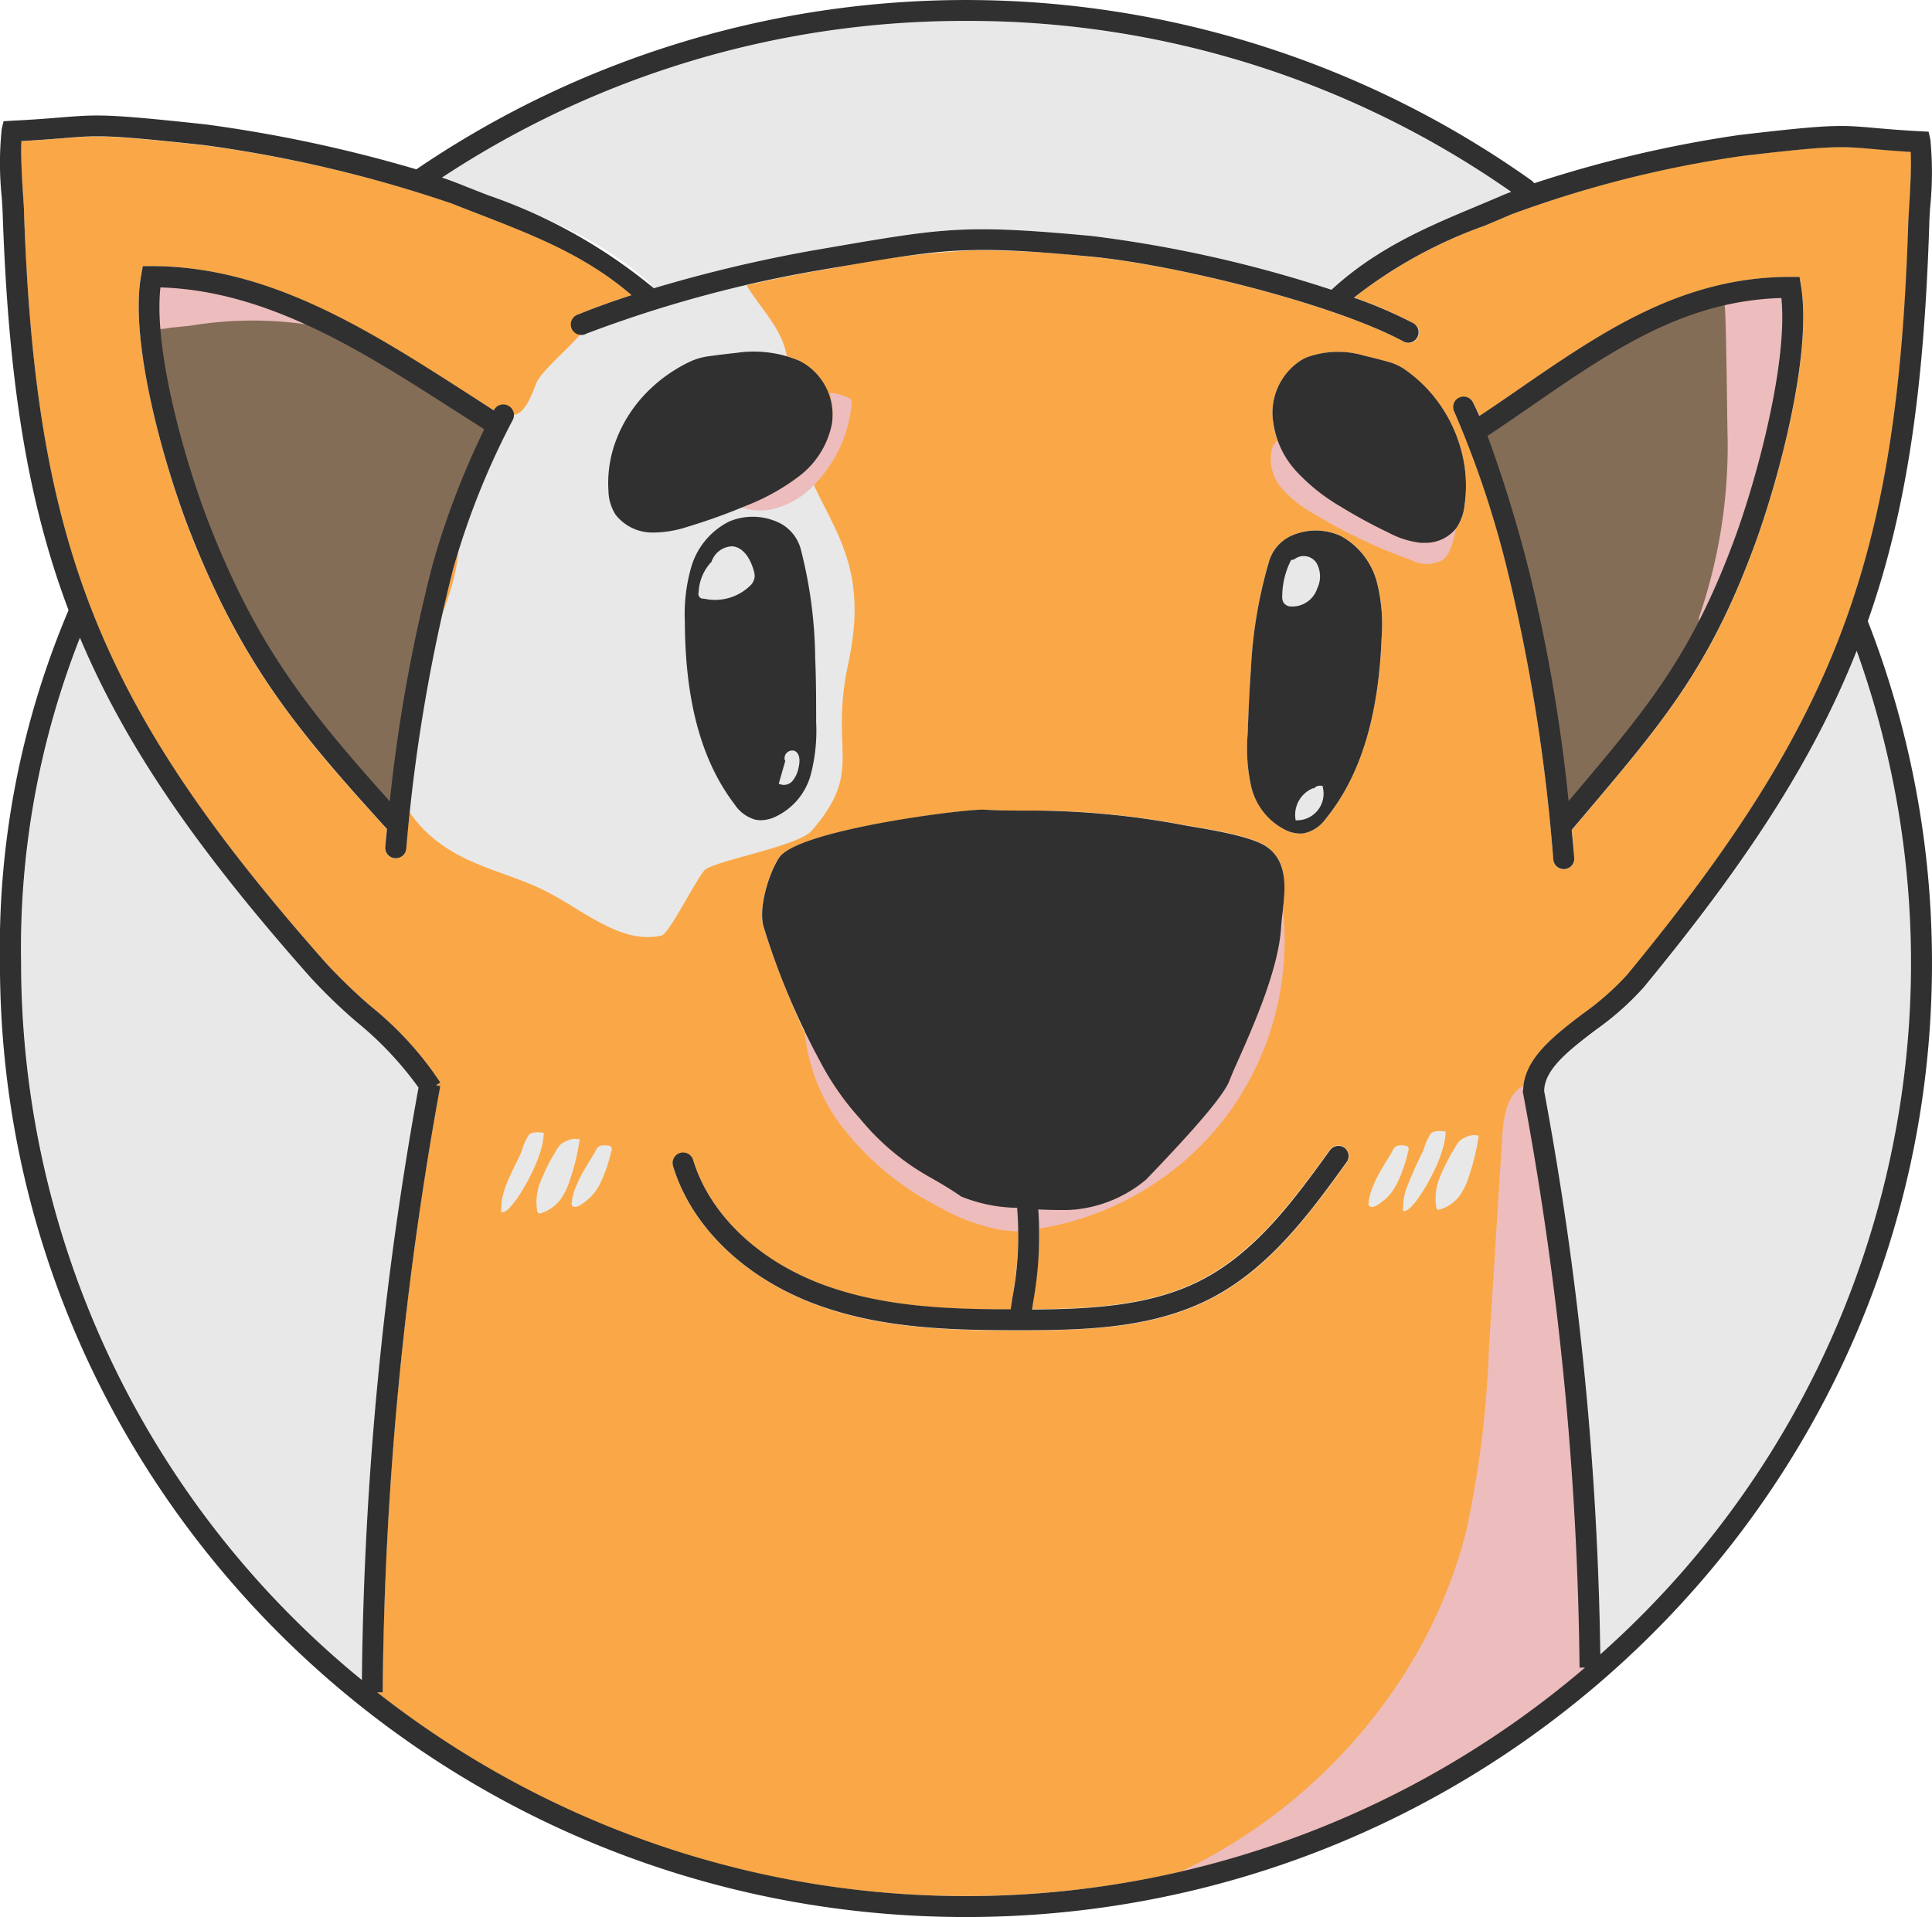
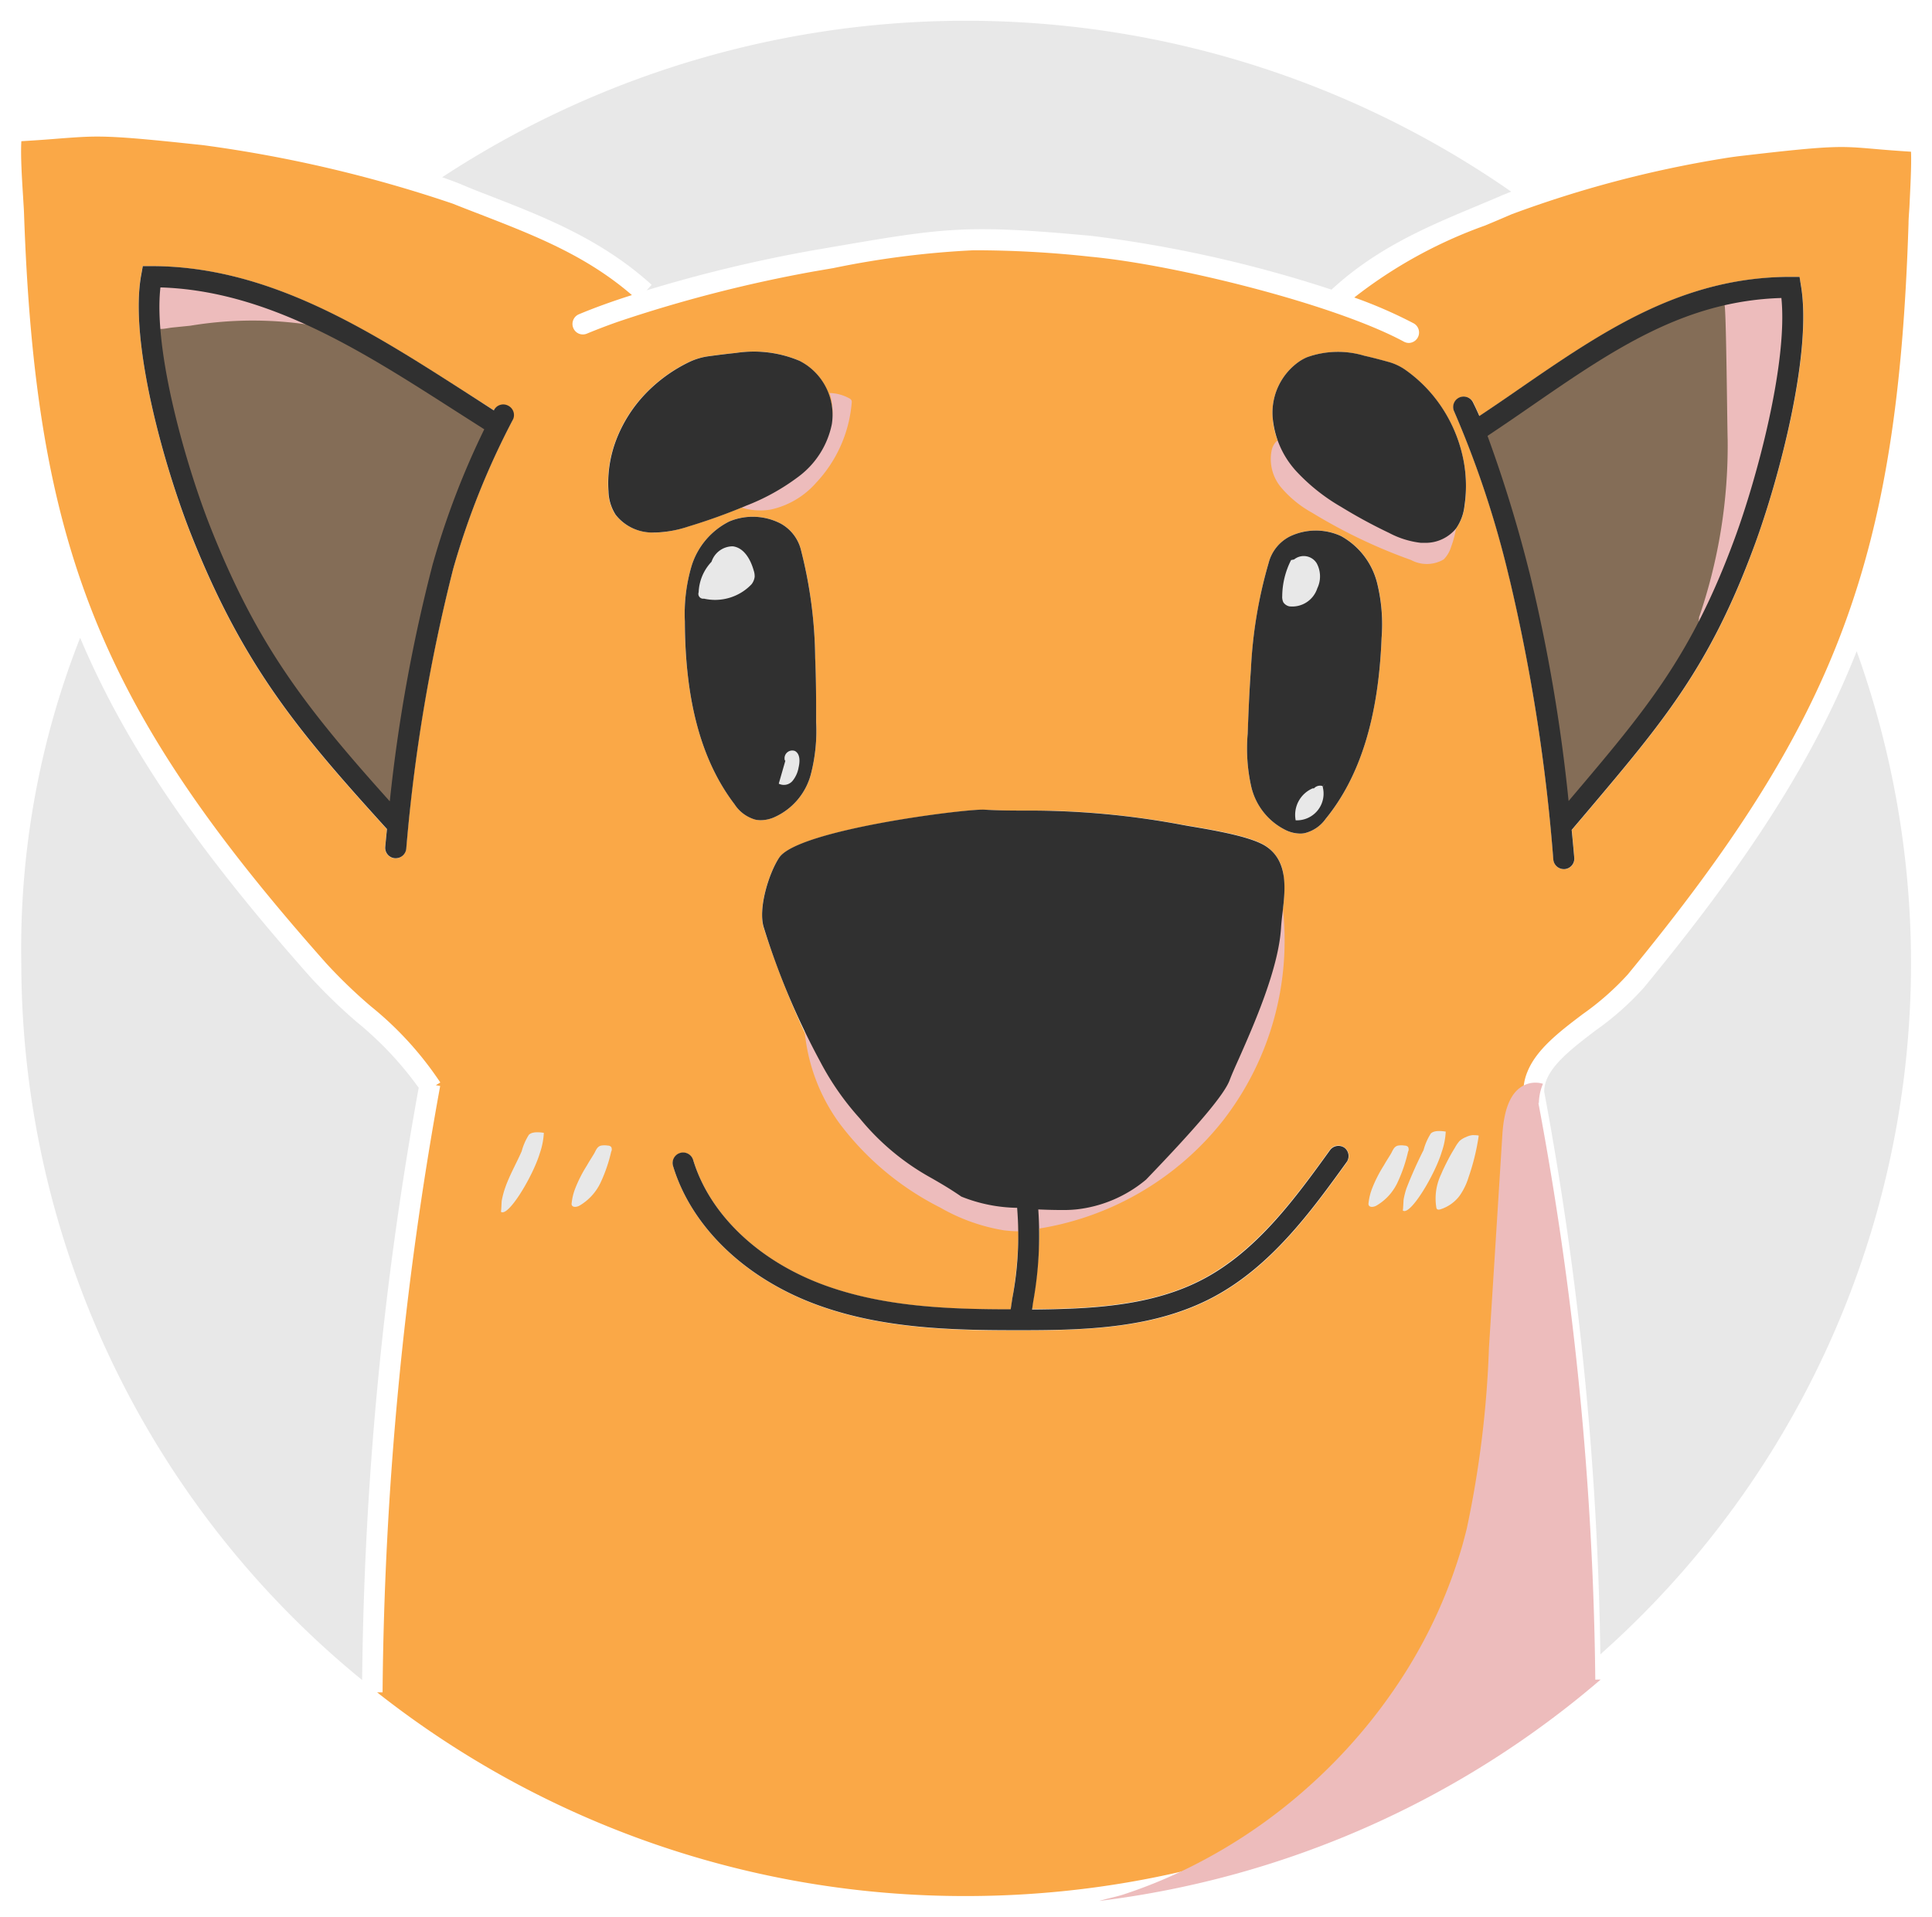
<svg xmlns="http://www.w3.org/2000/svg" width="124.776" height="123.831" viewBox="0 0 124.776 123.831">
  <g id="Adocao_image" transform="translate(-20.881 -0.001)">
    <g id="Layer_3" data-name="Layer 3" transform="translate(22.244 1.34)">
      <path id="Caminho_1" data-name="Caminho 1" d="M201,40.906c3.584,1.392,7.289,2.834,10.541,5.782l-.326.357A92.45,92.45,0,0,1,221.8,44.49l1.209-.208c7.441-1.28,8.777-1.513,16.955-.753A81.946,81.946,0,0,1,255.449,47c2.924-2.7,6.2-4.074,9.4-5.407.564-.239,1.135-.474,1.7-.722l.505-.2a61.667,61.667,0,0,0-69.043-.93c.425.146.815.291,1.169.431C199.786,40.438,200.4,40.673,201,40.906Z" transform="translate(-170.817 -29.63)" fill="#e8e8e8" />
      <path id="Caminho_2" data-name="Caminho 2" d="M135.977,187.249a22.077,22.077,0,0,0-4-4.244A35.314,35.314,0,0,1,129,180.121c-7.162-8.082-11.855-14.739-14.881-21.931a54.763,54.763,0,0,0-3.8,21.041,59.832,59.832,0,0,0,22.012,46.284,225.986,225.986,0,0,1,3.655-38.267Z" transform="translate(-110.306 -118.333)" fill="#e8e8e8" />
      <path id="Caminho_3" data-name="Caminho 3" d="M160,93.442c-6.486-3.949-13.167-8.031-20.786-8.252-.505,4.388,1.878,12.217,3.581,16.309,3.274,7.855,6.64,12.064,12.73,18.518a102.07,102.07,0,0,1,3.072-16.14,53.11,53.11,0,0,1,3.656-9.075Q161.13,94.128,160,93.442Z" transform="translate(-131.271 -68.374)" fill="#846d57" />
      <path id="Caminho_4" data-name="Caminho 4" d="M372.73,139.38a3.1,3.1,0,0,0-1.184-.22,3.815,3.815,0,0,0-1.376.257,1.4,1.4,0,0,0-.8.93,24.627,24.627,0,0,0-1.305,6.7c-.127,1.423-.192,2.883-.251,4.173a8.682,8.682,0,0,0,.214,3.044,3.1,3.1,0,0,0,1.845,2.024,1.016,1.016,0,0,0,.462.078,1.47,1.47,0,0,0,.667-.474c2.456-2.539,3.761-6.173,3.993-11.108a8.62,8.62,0,0,0-.288-3.181,3.649,3.649,0,0,0-1.975-2.22Z" transform="translate(-287.953 -105.202)" fill="#303030" />
      <path id="Caminho_5" data-name="Caminho 5" d="M447.77,161c-2.818,7.131-7.158,13.728-13.753,21.739A18.587,18.587,0,0,1,430.9,185.5c-1.705,1.3-3.314,2.533-3.311,3.95a214.634,214.634,0,0,1,3.627,36.344A59.678,59.678,0,0,0,447.77,161Z" transform="translate(-329.221 -120.272)" fill="#e8e8e8" />
      <path id="Caminho_6" data-name="Caminho 6" d="M232.355,54.736c-1.051-.068-1.811-.13-2.437-.186-2.142-.183-2.654-.229-8.47.45-.378.043-.8.1-1.24.174a72.5,72.5,0,0,0-13.641,3.6c-.574.248-1.144.49-1.718.729a30.157,30.157,0,0,0-8.451,4.65,29.787,29.787,0,0,1,3.829,1.665.676.676,0,0,1-.31,1.271.7.7,0,0,1-.31-.081c-4.467-2.415-14.739-4.976-20.263-5.491a68.714,68.714,0,0,0-7.534-.415,58.223,58.223,0,0,0-9.062,1.153l-1.215.208a88.816,88.816,0,0,0-12.711,3.265c-.71.251-1.373.505-1.978.756a.667.667,0,0,1-.884-.36.679.679,0,0,1,.36-.887c1-.419,2.17-.843,3.426-1.24-2.961-2.555-6.253-3.835-9.729-5.187-.62-.239-1.24-.477-1.86-.725a85.473,85.473,0,0,0-16.044-3.764c-6.272-.682-6.821-.62-9.14-.453-.679.056-1.507.121-2.66.189-.056.93.043,2.511.109,3.537.025.443.053.822.062,1.079.741,21.615,4.936,32.054,19.516,48.485a33.2,33.2,0,0,0,2.871,2.769,21.817,21.817,0,0,1,4.5,4.932l-.288.174.279.053a228.9,228.9,0,0,0-3.72,39.166h-.353a61.231,61.231,0,0,0,38.025,13.158h.22a62.305,62.305,0,0,0,7.382-.465,61.125,61.125,0,0,0,32.382-14.3h-.332a213.235,213.235,0,0,0-3.674-37.253h.031a3.306,3.306,0,0,1,.264-1.24c.586-1.448,2.1-2.6,3.581-3.72a17.673,17.673,0,0,0,2.889-2.545C227.606,91.424,231.506,81,232.194,59.374c0-.257.031-.639.059-1.079C232.3,57.241,232.393,55.657,232.355,54.736ZM142.045,72.06a49.705,49.705,0,0,0-3.844,9.611,109.115,109.115,0,0,0-3.038,18.093.685.685,0,0,1-.676.62h-.059a.679.679,0,0,1-.62-.738c.037-.381.071-.766.112-1.15-5.627-6.2-9.248-10.46-12.624-18.961-1.742-4.387-4.03-12.494-3.246-16.85l.1-.555h.564c7.558,0,13.979,4.117,20.2,8.092l1.922,1.222v-.025a.679.679,0,0,1,1.2.62Zm9.019,7.27a3.013,3.013,0,0,1-2.39-1.156,2.942,2.942,0,0,1-.456-1.5,7.849,7.849,0,0,1,.515-3.364,8.919,8.919,0,0,1,1.86-2.927,9.759,9.759,0,0,1,2.862-2.074,4.219,4.219,0,0,1,1.24-.363c.685-.093,1.24-.161,1.764-.211a7.5,7.5,0,0,1,4.108.508,5.1,5.1,0,0,1,.468.285,3.835,3.835,0,0,1,1.47,2.018,3.774,3.774,0,0,1,.192,1.194,3.842,3.842,0,0,1-.047.592,5.528,5.528,0,0,1-2.121,3.367,13.918,13.918,0,0,1-3.469,1.925c-.177.074-.357.146-.539.217-1.026.412-2.08.778-3.141,1.1a7.3,7.3,0,0,1-2.152.4Zm10.584,12.255a11.357,11.357,0,0,1-.35,3.382,4.2,4.2,0,0,1-2.431,2.79,2.282,2.282,0,0,1-.794.158,1.551,1.551,0,0,1-.357-.04,2.322,2.322,0,0,1-1.336-.986c-2.142-2.79-3.2-6.672-3.218-11.818a11.067,11.067,0,0,1,.425-3.534,4.793,4.793,0,0,1,2.455-2.924,3.931,3.931,0,0,1,3.311.14,2.682,2.682,0,0,1,1.327,1.767,29.173,29.173,0,0,1,.9,6.92C161.638,88.864,161.641,90.3,161.648,91.586Zm34.267,28.442c-2.285,3.159-4.871,6.743-8.656,8.737-3.658,1.931-7.856,2.1-12.193,2.114H174.4c-4.294,0-8.479-.161-12.435-1.55-4.774-1.671-8.343-5.06-9.558-9.056a.677.677,0,1,1,1.3-.394c1.088,3.587,4.34,6.641,8.709,8.172,3.72,1.3,7.689,1.47,11.8,1.476l.1-.71a27.985,27.985,0,0,0,.394-4.12,16.755,16.755,0,0,0-.09-1.727,10.083,10.083,0,0,1-3.6-.722c-.772-.533-1.352-.865-1.922-1.191a15.823,15.823,0,0,1-4.635-3.854,15.324,15.324,0,0,1-1.9-2.545c-.208-.344-.425-.713-.67-1.141-.356-.62-.685-1.24-.989-1.879a59.624,59.624,0,0,1-2.635-6.728c-.415-1.24.31-3.556.98-4.564,1.187-1.789,12.045-3.156,13.241-3.1,1.029.05,1.882.053,2.79.059h1.59a53.589,53.589,0,0,1,8.451.908l.378.062c1.959.326,4.123.722,5.01,1.324a2.614,2.614,0,0,1,1.122,1.925,9.235,9.235,0,0,1-.071,2.325c-.04.341-.081.682-.1,1-.158,2.629-1.752,6.241-2.7,8.4-.267.6-.493,1.11-.62,1.439-.347.93-2.012,2.9-5.391,6.424a8.549,8.549,0,0,1-4.5,1.922,8.3,8.3,0,0,1-.98.04c-.425,0-.93-.016-1.488-.037.05.546.071,1.07.071,1.581a28.694,28.694,0,0,1-.4,4.374l-.071.512c3.978-.031,7.8-.248,11.046-1.962,3.506-1.86,5.993-5.289,8.191-8.33a.677.677,0,0,1,1.1.794Zm2.251-33.9c-.208,5.143-1.386,8.972-3.609,11.7a2.375,2.375,0,0,1-1.367.93,2.028,2.028,0,0,1-1.138-.161,4.216,4.216,0,0,1-2.316-2.88,11.267,11.267,0,0,1-.22-3.395c.05-1.271.1-2.719.208-4.136a29.848,29.848,0,0,1,1.141-6.883,2.679,2.679,0,0,1,1.38-1.718,3.888,3.888,0,0,1,3.3-.025,4.8,4.8,0,0,1,2.328,3.01,11.116,11.116,0,0,1,.294,3.559Zm5.357-8.51a3.181,3.181,0,0,1-.5,1.389.232.232,0,0,1-.028.047,2.558,2.558,0,0,1-2.068.949H200.7a5.711,5.711,0,0,1-2.049-.642,32.63,32.63,0,0,1-3.1-1.683,12.175,12.175,0,0,1-2.874-2.276,6.654,6.654,0,0,1-1.153-1.823,5.029,5.029,0,0,1-.4-1.714,4.03,4.03,0,0,1,1.755-3.6h0a4.387,4.387,0,0,1,.446-.239,5.885,5.885,0,0,1,3.72-.105c.453.105.93.226,1.532.394a3.585,3.585,0,0,1,1.091.5,9.146,9.146,0,0,1,2.331,2.366,9.378,9.378,0,0,1,1.364,3.082A8.771,8.771,0,0,1,203.523,77.619Zm18.713,2.595c-2.874,7.8-5.856,11.322-10.789,17.16l-1,1.178h0c.059.6.115,1.2.164,1.8a.676.676,0,0,1-.62.732h-.059a.676.676,0,0,1-.673-.62c0-.109-.019-.211-.025-.31a118.218,118.218,0,0,0-2.79-17.78l-.04-.152a63.566,63.566,0,0,0-3.534-10.668.682.682,0,1,1,1.215-.62c.14.285.276.583.406.884.85-.567,1.677-1.138,2.5-1.7,3.441-2.372,6.759-4.65,10.519-6.024a20.579,20.579,0,0,1,7.066-1.271h.574l.1.564c.744,4.343-1.4,12.457-3.017,16.828Z" transform="translate(-110.297 -46.275)" fill="#faa847" />
-       <path id="Caminho_7" data-name="Caminho 7" d="M218.443,106.895c-.022.146-.053.285-.084.431-1.24,5.76,1.06,6.839-2.362,10.786-.831.958-5.853,1.86-6.836,2.48-.471.31-2.335,4.164-2.855,4.285-2.582.6-5-1.594-7.441-2.843-1.73-.88-3.581-1.308-5.323-2.17a10,10,0,0,1-2.065-1.339,8.122,8.122,0,0,1-1.522-1.724c-.344-.539-.335-.025-.422-.729-.267-2.093.905-4.508,1.082-6.607.276-3.339,2.285-6.049,2.564-9.388.264-3.141.766-3.82,1.687-6.74,1.24-3.953,1.931-.171,3.308-4.049.36-1.011,2.911-2.893,3.3-3.878,2.92-1.377,1.355-.645,3.99-1.24l1.55-1.15c3.122-.722,1.094-.62,3.069-.676.719.505.967-.9,1.414,0,1.02,2.034,2.973,3.438,2.955,5.89C214.4,97.3,220.185,98.146,218.443,106.895Z" transform="translate(-164.94 -65.789)" fill="#e8e8e8" />
      <path id="Caminho_8" data-name="Caminho 8" d="M258.131,144.245a27.46,27.46,0,0,0-1-7.041,1.43,1.43,0,0,0-.744-1,3.506,3.506,0,0,0-1.448-.31,2.79,2.79,0,0,0-1.06.192,3.8,3.8,0,0,0-2.021,2.257,9.68,9.68,0,0,0-.412,3.314c.022,5.168,1.147,9.009,3.435,11.741a1.486,1.486,0,0,0,.639.521.967.967,0,0,0,.459-.071,3.215,3.215,0,0,0,1.888-2.055,9.846,9.846,0,0,0,.332-3.175C258.183,147.2,258.18,145.724,258.131,144.245Z" transform="translate(-207.688 -102.953)" fill="#303030" />
      <path id="Caminho_9" data-name="Caminho 9" d="M246.883,107.248a4.716,4.716,0,0,0,1.767-2.79,2.855,2.855,0,0,0-1.132-2.744,3.463,3.463,0,0,0-.341-.211,4.992,4.992,0,0,0-2.331-.481c-.44,0-.874.034-1.29.074-.539.053-1.125.127-1.86.229a2.972,2.972,0,0,0-.93.267,9.13,9.13,0,0,0-2.66,1.972A8.342,8.342,0,0,0,236.4,106.3a7.32,7.32,0,0,0-.44,3.082,1.919,1.919,0,0,0,.239.93,1.841,1.841,0,0,0,1.435.62,6.362,6.362,0,0,0,2.034-.372c1.3-.4,2.589-.874,3.832-1.4A13.6,13.6,0,0,0,246.883,107.248Z" transform="translate(-196.986 -78.886)" fill="#303030" />
      <path id="Caminho_10" data-name="Caminho 10" d="M285.009,221.136a7.646,7.646,0,0,0,3.928-1.64c4.1-4.356,5.2-5.891,5.394-6.427.143-.394.378-.93.679-1.631.967-2.238,2.586-5.98,2.737-8.557.022-.381.068-.781.112-1.163.186-1.6.251-2.694-.49-3.209s-3.64-1.011-4.725-1.194l-.412-.068a52.6,52.6,0,0,0-10.373-.973c-.93,0-1.9,0-3.016-.065-1.839-.1-11.859,1.631-12.733,2.7a6.174,6.174,0,0,0-.868,3.633,50.59,50.59,0,0,0,3.72,9.022,17.643,17.643,0,0,0,2.536,3.72,15.385,15.385,0,0,0,4.551,3.869c.592.347,1.265.741,2.13,1.349C278.859,220.944,283.924,221.3,285.009,221.136Z" transform="translate(-217.165 -144.563)" fill="#303030" />
      <path id="Caminho_11" data-name="Caminho 11" d="M382.7,104.306a8.661,8.661,0,0,0-2.217-2.254,2.418,2.418,0,0,0-.766-.35c-.62-.177-1.16-.31-1.64-.422a5.189,5.189,0,0,0-3.212.022,2.813,2.813,0,0,0-.31.171,3.039,3.039,0,0,0-1.256,2.679,5.069,5.069,0,0,0,1.355,3.035,12.427,12.427,0,0,0,2.871,2.263,34.876,34.876,0,0,0,3.327,1.8,5.127,5.127,0,0,0,1.749.574,1.435,1.435,0,0,0,1.24-.45,2.122,2.122,0,0,0,.31-.93,8.343,8.343,0,0,0-.146-3.187A8.99,8.99,0,0,0,382.7,104.306Z" transform="translate(-291.759 -78.896)" fill="#303030" />
      <path id="Caminho_12" data-name="Caminho 12" d="M421.67,121.43c5.284-6.027,8.462-9.664,11.525-17.63,1.574-4.124,3.767-11.982,3.3-16.4-6.884.2-11.928,3.552-17.739,7.418-.978.653-1.97,1.306-2.985,1.959A89.715,89.715,0,0,1,418.708,106l.044.163a109.171,109.171,0,0,1,2.738,15.462Z" transform="translate(-322.241 -69.986)" fill="#846d57" />
      <path id="Caminho_13" data-name="Caminho 13" d="M210.24,266.362c.465.394,2.083-2.316,2.521-3.795a4.648,4.648,0,0,0,.254-1.3c-.279-.04-.738-.09-.964.124a3.863,3.863,0,0,0-.468,1.07c-.363.828-.825,1.615-1.107,2.48a5.579,5.579,0,0,0-.18.713C210.283,265.726,210.268,266.349,210.24,266.362Z" transform="translate(-179.255 -189.432)" fill="#e8e8e8" />
-       <path id="Caminho_14" data-name="Caminho 14" d="M217.985,265.124a3.53,3.53,0,0,0-.31,2.142.251.251,0,0,0,.04.093c.053.062.152.046.226.022a2.512,2.512,0,0,0,1.225-.862,4.268,4.268,0,0,0,.592-1.2,14.57,14.57,0,0,0,.657-2.685c0-.043-.372-.047-.406-.043a1.357,1.357,0,0,0-.419.127,1.424,1.424,0,0,0-.428.254,2.3,2.3,0,0,0-.31.449c-.158.254-.31.518-.446.784S218.113,264.808,217.985,265.124Z" transform="translate(-184.34 -190.364)" fill="#e8e8e8" />
      <path id="Caminho_15" data-name="Caminho 15" d="M224.981,267.641a.311.311,0,0,0,0,.143c.062.177.326.143.493.053a3.41,3.41,0,0,0,1.383-1.516,9.924,9.924,0,0,0,.673-1.972.329.329,0,0,0,0-.31.31.31,0,0,0-.226-.087,1.264,1.264,0,0,0-.419,0c-.276.062-.341.326-.471.543s-.31.49-.446.735a8.614,8.614,0,0,0-.763,1.5A3.678,3.678,0,0,0,224.981,267.641Z" transform="translate(-189.421 -191.293)" fill="#e8e8e8" />
      <path id="Caminho_16" data-name="Caminho 16" d="M398.12,266.1c.465.391,2.083-2.319,2.521-3.795a4.649,4.649,0,0,0,.254-1.3c-.279-.04-.738-.093-.964.124a3.869,3.869,0,0,0-.468,1.07,26.988,26.988,0,0,0-1.107,2.48,5.07,5.07,0,0,0-.18.71C398.163,265.461,398.145,266.084,398.12,266.1Z" transform="translate(-308.887 -189.25)" fill="#e8e8e8" />
      <path id="Caminho_17" data-name="Caminho 17" d="M405.306,264.361A3.6,3.6,0,0,0,405,266.5a.192.192,0,0,0,.037.093c.056.062.152.047.229.022a2.48,2.48,0,0,0,1.225-.859,4.193,4.193,0,0,0,.589-1.206,14.513,14.513,0,0,0,.657-2.685c0-.04-.369-.043-.406-.04a1.239,1.239,0,0,0-.4.118,1.4,1.4,0,0,0-.425.251,2.351,2.351,0,0,0-.31.45c-.161.257-.31.518-.447.784S405.433,264.051,405.306,264.361Z" transform="translate(-313.599 -189.84)" fill="#e8e8e8" />
      <path id="Caminho_18" data-name="Caminho 18" d="M390.982,267.641a.309.309,0,0,0,0,.143c.062.177.326.143.493.053a3.384,3.384,0,0,0,1.383-1.516,9.923,9.923,0,0,0,.673-1.972.328.328,0,0,0,0-.31.31.31,0,0,0-.226-.087,1.264,1.264,0,0,0-.419,0c-.276.062-.341.326-.471.543s-.31.49-.446.735a8.612,8.612,0,0,0-.763,1.5A3.678,3.678,0,0,0,390.982,267.641Z" transform="translate(-303.956 -191.293)" fill="#e8e8e8" />
    </g>
    <g id="Layer_5" data-name="Layer 5" transform="translate(30.561 20.545)" style="mix-blend-mode: multiply;isolation: isolate">
      <path id="Caminho_19" data-name="Caminho 19" d="M364.052,286.928a61.125,61.125,0,0,1-32.382,14.3c.555-.167,1.135-.276,1.584-.425a31.866,31.866,0,0,0,4.288-1.764,34.458,34.458,0,0,0,7.729-5.27,34.82,34.82,0,0,0,6.033-7.09,32.06,32.06,0,0,0,3.829-8.464c.093-.347.189-.694.273-1.042a66.873,66.873,0,0,0,1.432-11.688q.434-6.852.862-13.7c.081-1.321.381-2.936,1.643-3.339a1.661,1.661,0,0,1,.983,0,3.3,3.3,0,0,0-.264,1.24h-.031a213.225,213.225,0,0,1,3.674,37.247Z" transform="translate(-270.355 -198.982)" fill="#edbcbc" style="mix-blend-mode: multiply;isolation: isolate" />
      <path id="Caminho_20" data-name="Caminho 20" d="M287.215,251.781a16.747,16.747,0,0,1,.09,1.727,8.341,8.341,0,0,1-.93-.062,12.181,12.181,0,0,1-4.117-1.47,18.577,18.577,0,0,1-6.542-5.487,11.975,11.975,0,0,1-2.226-6.039c.31.62.62,1.265.989,1.879.245.428.462.8.67,1.141a15.328,15.328,0,0,0,1.9,2.545,15.826,15.826,0,0,0,4.635,3.854c.57.326,1.15.657,1.922,1.19A10.1,10.1,0,0,0,287.215,251.781Z" transform="translate(-231.213 -194.517)" fill="#edbcbc" />
      <path id="Caminho_21" data-name="Caminho 21" d="M335.152,223.857a18.964,18.964,0,0,1-12.345,7.081c-.18.022-.366.043-.546.059,0-.512-.022-1.036-.071-1.581.549.022,1.063.037,1.488.037a8.285,8.285,0,0,0,.98-.04,8.5,8.5,0,0,0,4.5-1.922c3.379-3.522,5.044-5.5,5.391-6.424.121-.329.347-.843.62-1.439.952-2.17,2.545-5.773,2.7-8.4.019-.31.059-.66.1-1a9.237,9.237,0,0,0,.071-2.325,1.87,1.87,0,0,1,.226.217,3.7,3.7,0,0,1,.713,2.034A18.946,18.946,0,0,1,335.152,223.857Z" transform="translate(-265.814 -172.059)" fill="#edbcbc" />
      <path id="Caminho_22" data-name="Caminho 22" d="M382.638,123.108a6.9,6.9,0,0,1-.372,1.494,1.913,1.913,0,0,1-.471.791,2.145,2.145,0,0,1-2.108.04,34.391,34.391,0,0,1-6.368-3.041,7.182,7.182,0,0,1-2.012-1.631,2.855,2.855,0,0,1-.62-2.431,1.239,1.239,0,0,1,.242-.493.854.854,0,0,1,.2-.167,6.653,6.653,0,0,0,1.153,1.823,12.176,12.176,0,0,0,2.874,2.276,32.609,32.609,0,0,0,3.1,1.683,5.71,5.71,0,0,0,2.049.642h.223a2.558,2.558,0,0,0,2.068-.949A.233.233,0,0,0,382.638,123.108Z" transform="translate(-298.235 -109.803)" fill="#edbcbc" />
      <path id="Caminho_23" data-name="Caminho 23" d="M266.826,108.527a8.585,8.585,0,0,1-2.3,5.181,5.438,5.438,0,0,1-2.945,1.733,4.061,4.061,0,0,1-2.17-.236c.183-.071.363-.143.54-.217a13.915,13.915,0,0,0,3.469-1.925,5.584,5.584,0,0,0,2.121-3.367,3.824,3.824,0,0,0,.046-.592,3.767,3.767,0,0,0-.192-1.194,2.79,2.79,0,0,1,1.284.35.326.326,0,0,1,.127.115A.28.28,0,0,1,266.826,108.527Z" transform="translate(-221.498 -103.068)" fill="#edbcbc" />
      <path id="Caminho_24" data-name="Caminho 24" d="M461.43,95.507c-.031-1.026-.084-7.611-.186-8.631a1.1,1.1,0,0,1,.1-.729,1.057,1.057,0,0,1,.567-.366,4.573,4.573,0,0,1,2.815-.022,1.076,1.076,0,0,1,.648.44,1.209,1.209,0,0,1,.068.657l-.347,4.188a36.947,36.947,0,0,1-1.4,8.575c-.115.347-.242.691-.378,1.032-.077.2-2.359,6.067-2.6,6.111-.62.115-1.259,2.071-1.24,1.8.062-1.705.2-1.9.065-1.473A34.13,34.13,0,0,0,461.43,95.507Z" transform="translate(-359.531 -87.64)" fill="#edbcbc" style="mix-blend-mode: multiply;isolation: isolate" />
      <path id="Caminho_25" data-name="Caminho 25" d="M139.736,86.112a24.6,24.6,0,0,1,8.256.034,24.413,24.413,0,0,1,6.117,2.62,47.7,47.7,0,0,0-15-6.052c-.62-.136-1.411-.2-1.78.31a1.631,1.631,0,0,0-.2.93c0,.353,0,.71.019,1.063a4.212,4.212,0,0,0,.087.989c.161.508.946.264,1.321.226Z" transform="translate(-137.123 -85.617)" fill="#edbcbc" style="mix-blend-mode: multiply;isolation: isolate" />
    </g>
    <g id="Layer_2" data-name="Layer 2" transform="translate(20.881 0.001)">
      <g id="Grupo_1" data-name="Grupo 1" transform="translate(0 0)">
        <path id="Caminho_26" data-name="Caminho 26" d="M158.667,89.772a.676.676,0,0,0-.93.279.177.177,0,0,1,0,.025q-.958-.62-1.922-1.24c-6.2-3.975-12.637-8.085-20.192-8.085h-.564l-.1.555c-.8,4.34,1.5,12.46,3.246,16.85,3.373,8.5,7,12.758,12.624,18.958-.04.384-.077.766-.112,1.15a.676.676,0,0,0,.62.735h.062a.679.679,0,0,0,.676-.62,110.757,110.757,0,0,1,3.035-18.09,50.055,50.055,0,0,1,3.847-9.611A.676.676,0,0,0,158.667,89.772ZM153.8,99.938a103.59,103.59,0,0,0-2.79,15.384c-5.531-6.151-8.588-10.163-11.561-17.65-1.55-3.9-3.72-11.362-3.252-15.545,6.92.211,13,4.1,18.878,7.865q1.023.654,2.037,1.3a52.106,52.106,0,0,0-3.311,8.65Z" transform="translate(-125.836 -63.562)" fill="#303030" />
        <path id="Caminho_27" data-name="Caminho 27" d="M381.866,102.12a9.146,9.146,0,0,0-2.331-2.365,3.556,3.556,0,0,0-1.091-.5c-.592-.164-1.079-.288-1.532-.391a5.906,5.906,0,0,0-3.72.105,3.435,3.435,0,0,0-.447.242h0a4.03,4.03,0,0,0-1.755,3.6,5.872,5.872,0,0,0,1.55,3.537,12.4,12.4,0,0,0,2.874,2.279,32.938,32.938,0,0,0,3.1,1.683,5.748,5.748,0,0,0,2.049.639h.223a2.536,2.536,0,0,0,2.068-.949,3.151,3.151,0,0,0,.527-1.432,8.715,8.715,0,0,0-.152-3.367A9.414,9.414,0,0,0,381.866,102.12Zm.177,6.241a1.923,1.923,0,0,1-.273.831,1.3,1.3,0,0,1-1.113.4,4.6,4.6,0,0,1-1.55-.512,32.392,32.392,0,0,1-2.976-1.612,11.226,11.226,0,0,1-2.57-2.018,4.548,4.548,0,0,1-1.212-2.71,2.713,2.713,0,0,1,1.125-2.387,1.894,1.894,0,0,1,.282-.152,4.622,4.622,0,0,1,2.868-.019c.431.1.9.217,1.47.375a2.243,2.243,0,0,1,.685.31,7.791,7.791,0,0,1,1.981,2.012,8.061,8.061,0,0,1,1.166,2.638A7.421,7.421,0,0,1,382.043,108.361Z" transform="translate(-288.8 -75.886)" fill="#303030" />
        <path id="Caminho_28" data-name="Caminho 28" d="M241.456,108.58a13.952,13.952,0,0,0,3.469-1.922,5.613,5.613,0,0,0,2.121-3.37,3.915,3.915,0,0,0-1.609-3.8h0a4.458,4.458,0,0,0-.468-.282,7.59,7.59,0,0,0-4.108-.515c-.518.053-1.079.121-1.764.214a4.22,4.22,0,0,0-1.24.363,9.819,9.819,0,0,0-2.862,2.074,8.938,8.938,0,0,0-1.86,2.924,7.821,7.821,0,0,0-.515,3.367,2.945,2.945,0,0,0,.459,1.507,3.007,3.007,0,0,0,2.387,1.153h.177a7.4,7.4,0,0,0,2.136-.388,38.046,38.046,0,0,0,3.677-1.321Zm-5.94.357a1.73,1.73,0,0,1-1.33-.574,1.692,1.692,0,0,1-.223-.834,6.43,6.43,0,0,1,.431-2.79,7.491,7.491,0,0,1,1.581-2.48,8.37,8.37,0,0,1,2.48-1.786,2.728,2.728,0,0,1,.849-.242c.667-.093,1.209-.158,1.708-.208.387-.037.79-.065,1.2-.065a4.685,4.685,0,0,1,2.17.434,2.552,2.552,0,0,1,1.367,2.676,4.262,4.262,0,0,1-1.637,2.527,12.736,12.736,0,0,1-3.134,1.724,37.683,37.683,0,0,1-3.6,1.28,6.038,6.038,0,0,1-1.86.338Z" transform="translate(-193.322 -75.894)" fill="#303030" />
        <path id="Caminho_29" data-name="Caminho 29" d="M289.45,215.854a.679.679,0,0,0-.945.155c-2.195,3.038-4.685,6.486-8.188,8.33-3.249,1.714-7.075,1.931-11.049,1.959l.074-.508a24.194,24.194,0,0,0,.326-5.956c.555.025,1.07.037,1.491.037a8.335,8.335,0,0,0,.98-.04,8.437,8.437,0,0,0,4.492-1.925c3.382-3.516,5.047-5.5,5.395-6.418.121-.329.35-.846.62-1.445.952-2.155,2.542-5.766,2.7-8.4.019-.31.059-.66.1-1,.17-1.46.384-3.277-1.051-4.251-.887-.6-3.051-1-5.01-1.324L279,195a53.106,53.106,0,0,0-10.036-.93c-.908,0-1.764,0-2.79-.059-1.2-.062-12.051,1.3-13.241,3.1-.663,1-1.4,3.336-.977,4.561a48.31,48.31,0,0,0,3.621,8.6,17.711,17.711,0,0,0,2.57,3.689,15.785,15.785,0,0,0,4.635,3.854c.564.326,1.15.66,1.919,1.19a10.049,10.049,0,0,0,3.6.725,21.676,21.676,0,0,1-.31,5.847l-.105.707c-4.108,0-8.095-.177-11.8-1.476-4.365-1.528-7.62-4.585-8.706-8.169a.677.677,0,0,0-1.3.391c1.209,4,4.784,7.385,9.555,9.056,3.956,1.389,8.138,1.55,12.435,1.55h.663c4.34,0,8.532-.189,12.193-2.117,3.785-2,6.374-5.58,8.656-8.74A.676.676,0,0,0,289.45,215.854Zm-26,.8a14.48,14.48,0,0,1-4.306-3.587,16.149,16.149,0,0,1-2.4-3.457,46.589,46.589,0,0,1-3.516-8.371,5.753,5.753,0,0,1,.822-3.37c.828-.986,10.308-2.595,12.048-2.5,1.057.053,1.972.056,2.852.059a48.708,48.708,0,0,1,9.815.9l.388.065a18.584,18.584,0,0,1,4.471,1.107c.716.487.642,1.488.465,2.973-.04.357-.084.725-.105,1.079-.146,2.387-1.677,5.86-2.592,7.934-.282.642-.505,1.15-.642,1.513-.183.49-1.218,1.919-5.1,5.959a7.252,7.252,0,0,1-3.72,1.522c-1.029.152-5.822-.177-6.47-.586-.815-.555-1.457-.921-2.018-1.243Z" transform="translate(-202.612 -141.711)" fill="#303030" />
        <path id="Caminho_30" data-name="Caminho 30" d="M371.782,136.207a3.888,3.888,0,0,0-3.3.022,2.663,2.663,0,0,0-1.376,1.718,29.5,29.5,0,0,0-1.144,6.883c-.105,1.417-.161,2.865-.208,4.139a11.254,11.254,0,0,0,.223,3.392,4.184,4.184,0,0,0,2.313,2.877,2.2,2.2,0,0,0,.849.186,1.47,1.47,0,0,0,.288-.025,2.343,2.343,0,0,0,1.367-.93c2.223-2.725,3.41-6.551,3.609-11.694a11.118,11.118,0,0,0-.292-3.547A4.793,4.793,0,0,0,371.782,136.207Zm1.268,6.511c-.192,4.84-1.274,8.4-3.3,10.891-.161.2-.372.434-.552.465a.707.707,0,0,1-.381-.077,2.9,2.9,0,0,1-1.528-1.981,10.081,10.081,0,0,1-.177-2.986c.05-1.265.1-2.7.208-4.092a28.43,28.43,0,0,1,1.079-6.563,1.31,1.31,0,0,1,.663-.908,2.729,2.729,0,0,1,1.141-.254,2.17,2.17,0,0,1,.98.217,3.442,3.442,0,0,1,1.634,2.17A9.9,9.9,0,0,1,373.05,142.717Z" transform="translate(-285.174 -101.58)" fill="#303030" />
        <path id="Caminho_31" data-name="Caminho 31" d="M256.06,135.187a2.688,2.688,0,0,0-1.324-1.767,3.928,3.928,0,0,0-3.314-.14,4.793,4.793,0,0,0-2.455,2.92,10.926,10.926,0,0,0-.422,3.537c.019,5.15,1.07,9.012,3.212,11.818a2.36,2.36,0,0,0,1.339.989,1.718,1.718,0,0,0,.357.037,2.24,2.24,0,0,0,.791-.158,4.209,4.209,0,0,0,2.434-2.79,11.181,11.181,0,0,0,.347-3.385c0-1.28,0-2.734-.062-4.145A29.209,29.209,0,0,0,256.06,135.187Zm-.676,14.041a2.939,2.939,0,0,1-1.612,1.928.76.76,0,0,1-.394.065c-.183-.04-.388-.282-.546-.487-1.956-2.561-2.914-6.16-2.936-11a9.939,9.939,0,0,1,.353-3.1,3.451,3.451,0,0,1,1.727-2.114,2.232,2.232,0,0,1,.908-.183,2.734,2.734,0,0,1,1.24.31,1.312,1.312,0,0,1,.635.93,27.438,27.438,0,0,1,.853,6.6c.053,1.386.056,2.765.059,4.1a10.049,10.049,0,0,1-.288,2.958Z" transform="translate(-204.315 -99.6)" fill="#303030" />
        <path id="Caminho_39" data-name="Caminho 39" d="M415.759,121.254h.059a.676.676,0,0,0,.62-.732q-.077-.9-.167-1.8h0l1-1.178c4.936-5.838,7.912-9.36,10.792-17.16,1.618-4.387,3.754-12.485,3.014-16.828l-.09-.558h-.57c-7.034,0-12.172,3.541-17.609,7.289-.815.564-1.649,1.135-2.5,1.7-.133-.31-.27-.6-.409-.88a.676.676,0,1,0-1.212.6,63.969,63.969,0,0,1,3.534,10.671l.04.155a117.746,117.746,0,0,1,2.824,18.1A.679.679,0,0,0,415.759,121.254Zm-2.232-19.222a87.489,87.489,0,0,0-2.691-8.761c.93-.62,1.839-1.24,2.734-1.86,5.323-3.674,9.943-6.861,16.245-7.047.425,4.195-1.584,11.657-3.026,15.56-2.79,7.577-5.717,11.031-10.556,16.741l-.161.192a108.561,108.561,0,0,0-2.508-14.683Z" transform="translate(-314.766 -65.115)" fill="#303030" />
-         <path id="Caminho_40" data-name="Caminho 40" d="M230.678,87.548a60.6,60.6,0,0,0-4.145-22.114c2.548-7.227,3.637-15.142,3.971-25.661,0-.248.028-.62.053-1.042a22.127,22.127,0,0,0,.016-4.412l-.112-.5-.518-.028c-1.333-.071-2.235-.152-2.958-.214-2.257-.2-2.79-.242-8.746.453a78.555,78.555,0,0,0-13.254,3.119.648.648,0,0,0-.167-.177,63.059,63.059,0,0,0-72.025-.722,90.471,90.471,0,0,0-13.579-2.9c-6.4-.691-6.969-.648-9.388-.453-.781.065-1.752.143-3.187.214l-.505.028-.118.493a21.282,21.282,0,0,0,0,4.424c.028.428.05.794.059,1.042.36,10.5,1.525,18.4,4.25,25.611a.08.08,0,0,1,0,.028A55.907,55.907,0,0,0,105.9,87.548c0,33.963,27.986,61.593,62.384,61.593S230.678,121.512,230.678,87.548ZM168.295,26.662A61.131,61.131,0,0,1,203.5,37.7l-.505.2c-.567.248-1.138.484-1.7.722-3.187,1.333-6.473,2.71-9.4,5.407a81.462,81.462,0,0,0-15.48-3.475c-8.178-.76-9.518-.527-16.955.753l-1.209.208a92.45,92.45,0,0,0-10.584,2.555h.628a34.219,34.219,0,0,0-10.843-6.139c-.62-.239-1.218-.474-1.832-.722-.353-.14-.744-.285-1.169-.431A61.212,61.212,0,0,1,168.295,26.662ZM107.266,87.548a54.764,54.764,0,0,1,3.8-21.042c3.029,7.193,7.723,13.849,14.881,21.931a35.315,35.315,0,0,0,2.986,2.883,22.075,22.075,0,0,1,4,4.244,225.985,225.985,0,0,0-3.658,38.267A59.839,59.839,0,0,1,107.266,87.548Zm23,47.081h.353a227.682,227.682,0,0,1,3.72-39.166l-.282-.053.288-.171a21.6,21.6,0,0,0-4.5-4.933,35.19,35.19,0,0,1-2.874-2.772c-14.571-16.456-18.772-26.879-19.516-48.494,0-.257-.031-.62-.059-1.079-.065-1.026-.164-2.62-.109-3.537,1.153-.065,1.981-.133,2.663-.186,2.316-.189,2.865-.233,9.133.446a84.927,84.927,0,0,1,16.022,3.782c.62.248,1.24.487,1.86.725,3.475,1.352,6.768,2.632,9.729,5.184-1.256.406-2.421.825-3.426,1.24a.679.679,0,1,0,.524,1.24,80.882,80.882,0,0,1,14.686-4.03l1.209-.208c7.289-1.24,8.6-1.482,16.6-.738,5.522.515,15.793,3.075,20.26,5.491a.651.651,0,0,0,.31.081.676.676,0,0,0,.31-1.271,29.287,29.287,0,0,0-3.82-1.643,29.83,29.83,0,0,1,8.454-4.65q.856-.36,1.718-.729a72.542,72.542,0,0,1,14.881-3.77c5.816-.679,6.325-.636,8.47-.45.62.056,1.383.121,2.434.186.053.93-.04,2.514-.1,3.54-.028.443-.05.825-.059,1.079-.688,21.627-4.588,32.054-18.137,48.513a17.7,17.7,0,0,1-2.893,2.548c-1.879,1.432-3.813,2.917-3.841,4.96h-.034a212.946,212.946,0,0,1,3.677,37.262h.357a61.519,61.519,0,0,1-78.009,1.6Zm78.992-2.48A214.629,214.629,0,0,0,205.634,95.8c0-1.417,1.606-2.648,3.311-3.95a18.582,18.582,0,0,0,3.116-2.762c6.594-8.011,10.935-14.618,13.753-21.739a59.718,59.718,0,0,1-16.552,64.82Z" transform="translate(-105.903 -25.311)" fill="#303030" />
      </g>
    </g>
    <g id="Layer_4" data-name="Layer 4" transform="translate(65.983 35.285)">
      <path id="Caminho_41" data-name="Caminho 41" d="M252.524,139.852a3.029,3.029,0,0,0-1.125,2.241.31.31,0,0,0,.341.412,3.25,3.25,0,0,0,3.076-.93.976.976,0,0,0,.2-.481,1.207,1.207,0,0,0-.065-.419c-.2-.7-.62-1.46-1.349-1.55a1.445,1.445,0,0,0-1.42,1.191" transform="translate(-251.379 -139.12)" fill="#e8e8e8" />
      <path id="Caminho_42" data-name="Caminho 42" d="M268.555,182.338l-.425,1.479a.732.732,0,0,0,.88-.167,1.861,1.861,0,0,0,.4-.874c.093-.384.112-.89-.242-1.073a.5.5,0,0,0-.648.6" transform="translate(-262.937 -168.48)" fill="#e8e8e8" />
      <path id="Caminho_43" data-name="Caminho 43" d="M376.842,189.177a1.86,1.86,0,0,0-1.1,2.065,1.724,1.724,0,0,0,1.73-2.214.53.53,0,0,0-.549.152" transform="translate(-337.164 -173.539)" fill="#e8e8e8" />
      <path id="Caminho_44" data-name="Caminho 44" d="M373.579,141.4a5.239,5.239,0,0,0-.573,2.328.814.814,0,0,0,.071.4.62.62,0,0,0,.394.264,1.7,1.7,0,0,0,1.8-1.166,1.774,1.774,0,0,0-.043-1.625.986.986,0,0,0-1.454-.239" transform="translate(-335.297 -140.508)" fill="#e8e8e8" />
    </g>
  </g>
</svg>